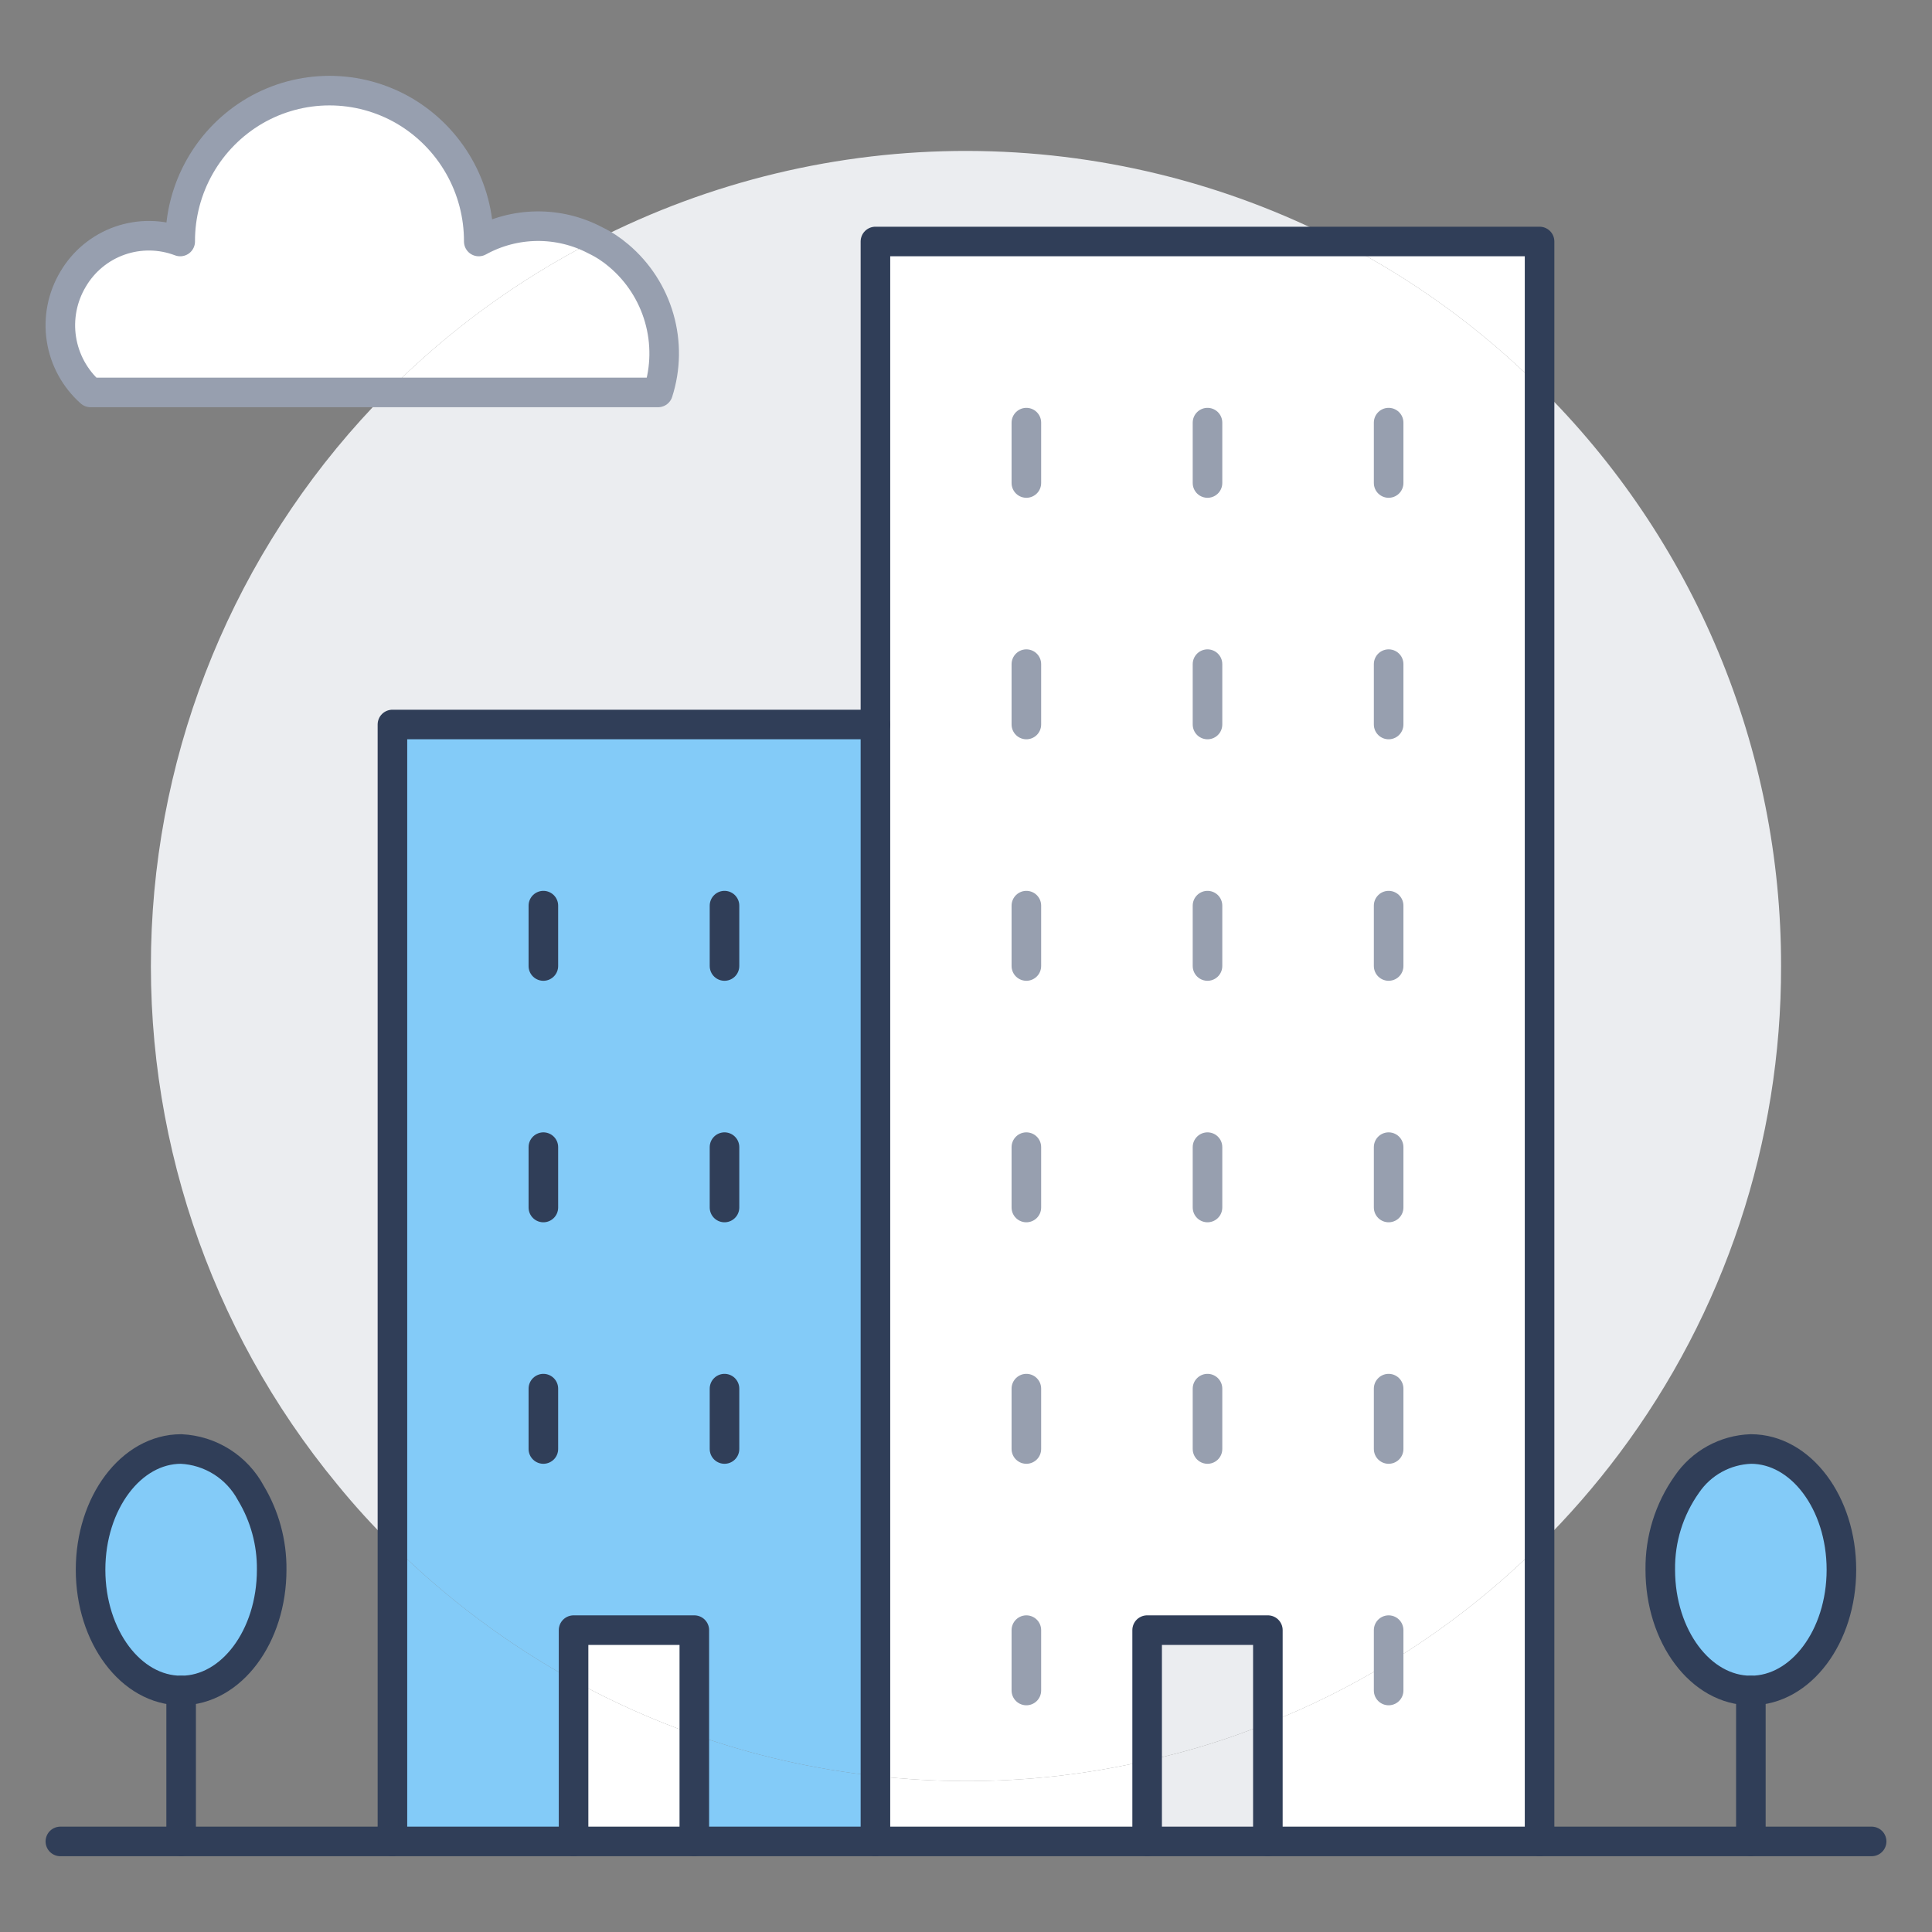
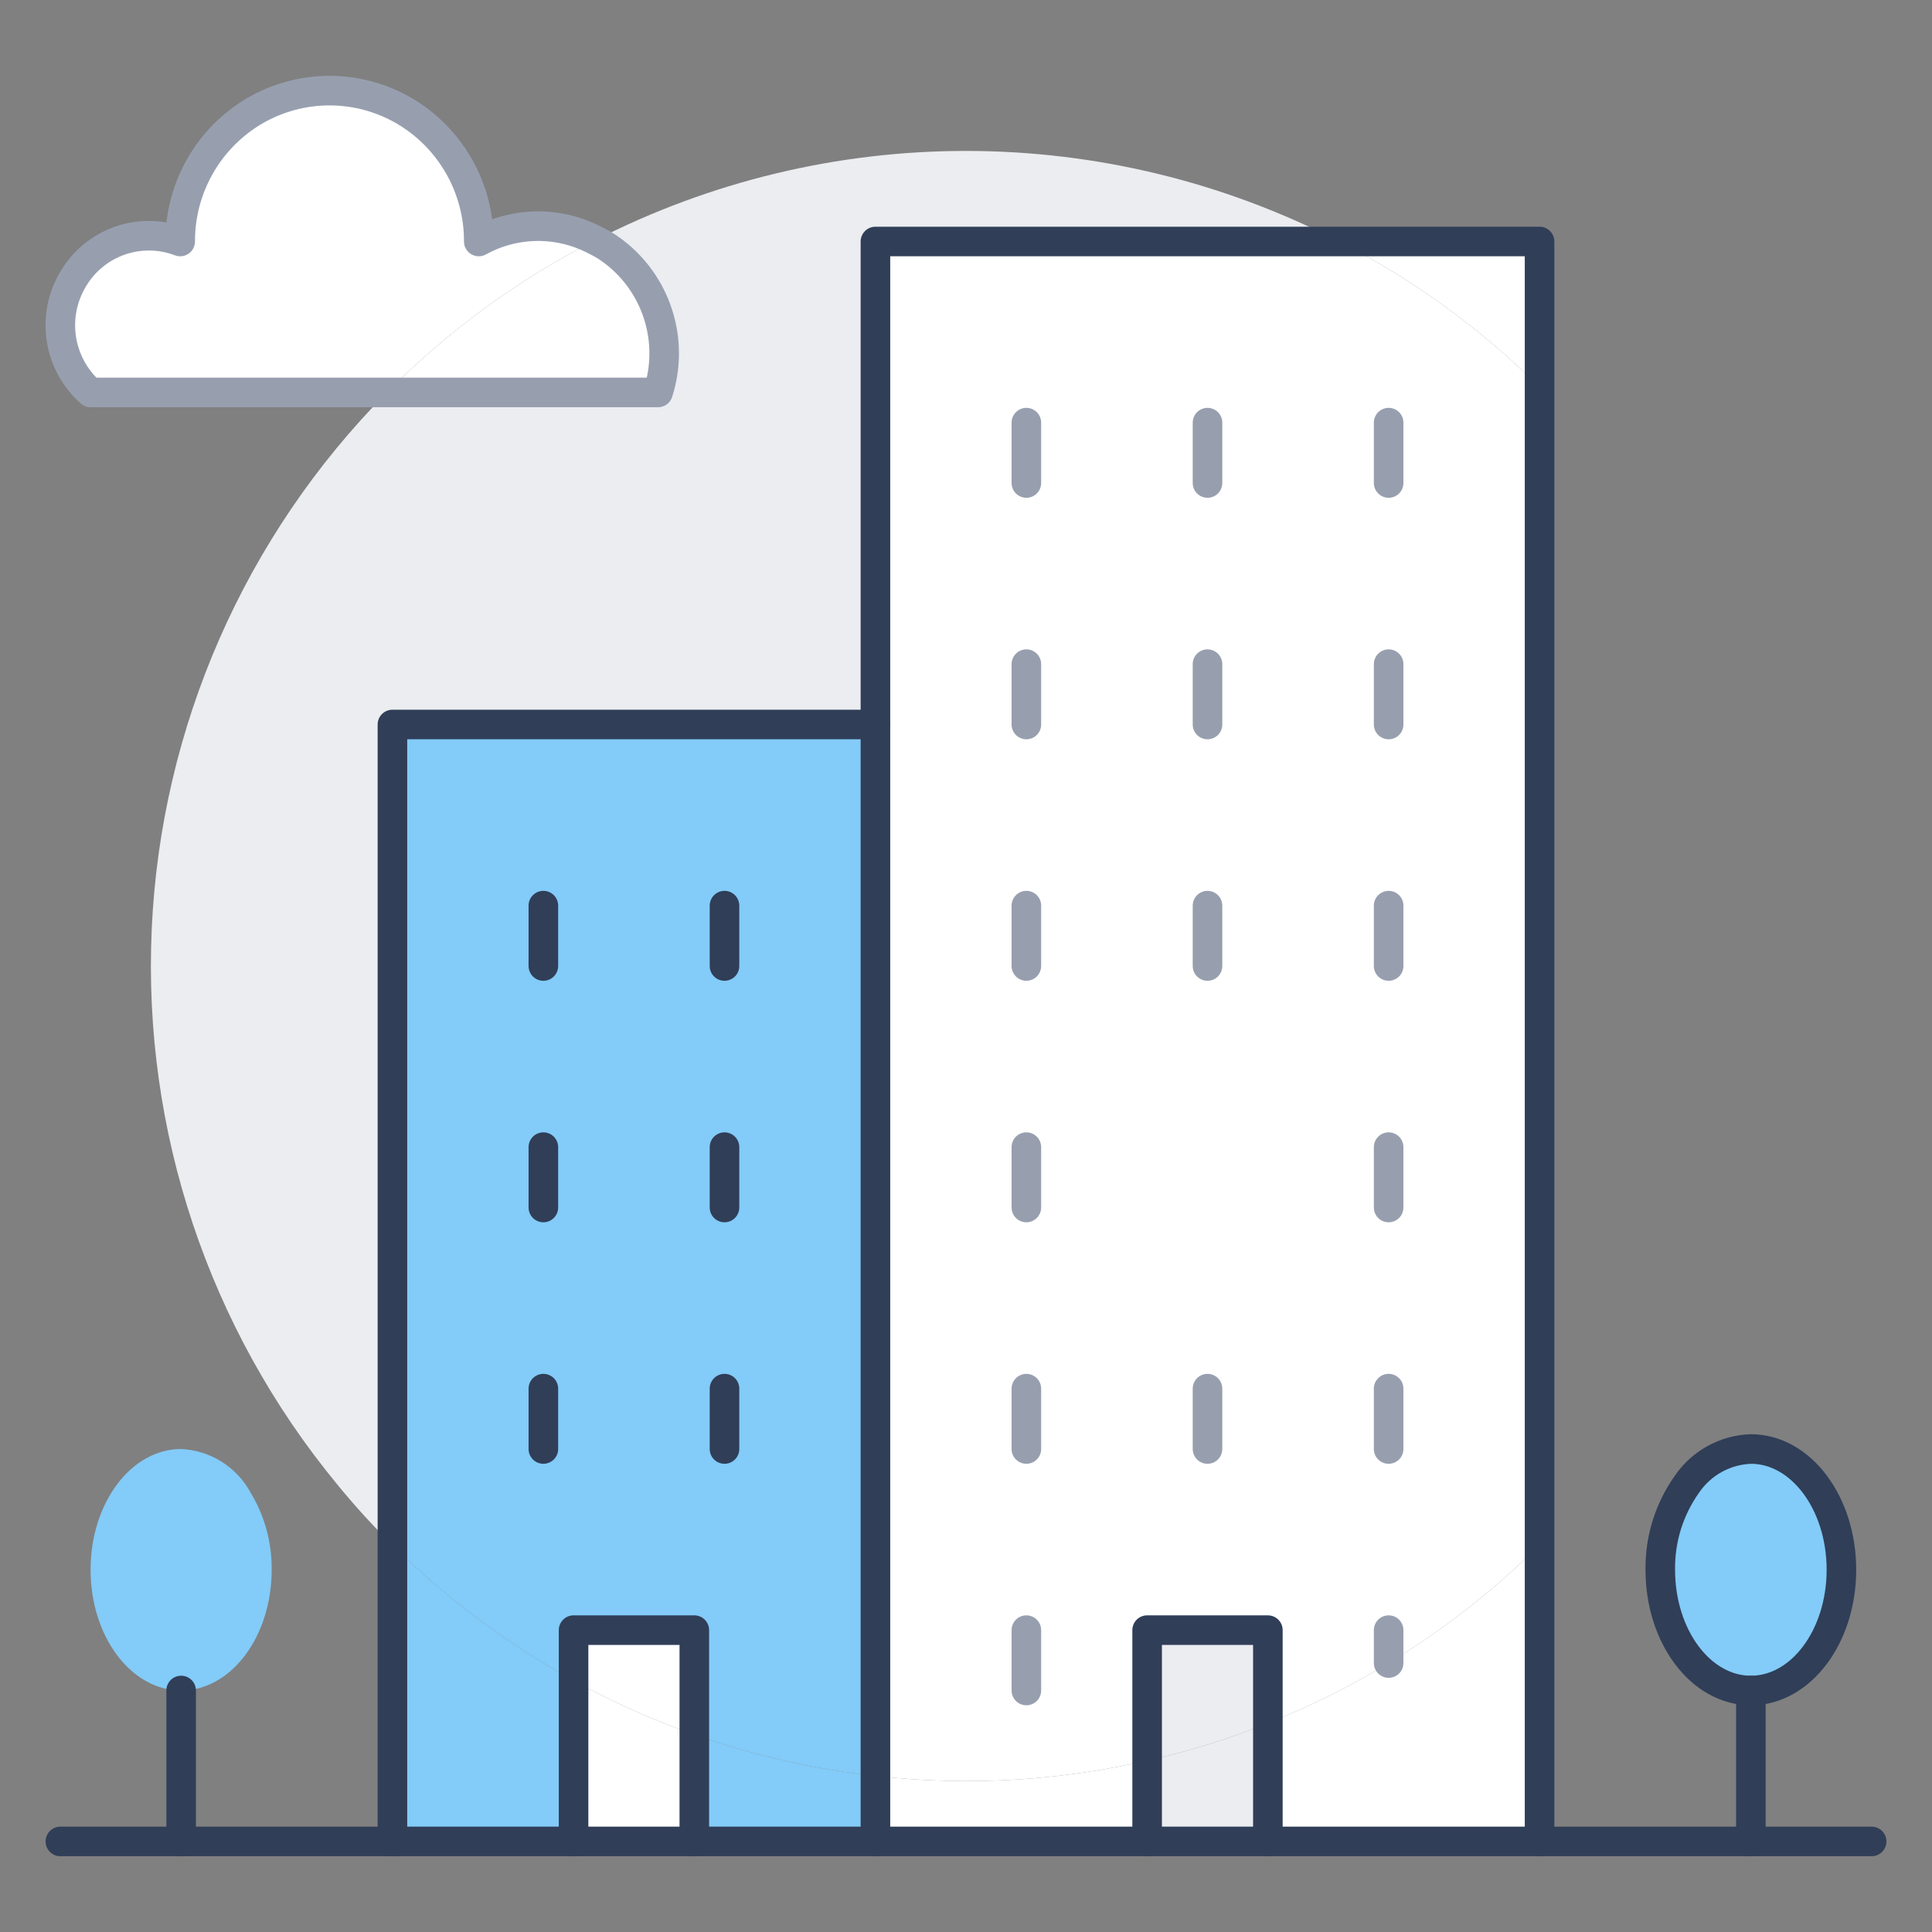
<svg xmlns="http://www.w3.org/2000/svg" width="98" height="98" viewBox="0 0 98 98" fill="none">
  <rect x="0" y="0" width="98" height="98" fill="#808080" stroke="none" />
  <path d="M35.219 82.688V87.986C33.105 87.242 31.057 86.325 29.094 85.245V82.688H35.219Z" fill="white" />
  <path d="M70.438 84.357C68.487 85.545 66.437 86.565 64.312 87.404V82.688H58.188V89.302C55.175 90 52.092 90.349 49 90.344C47.465 90.343 45.931 90.256 44.406 90.083V12.25H67.926C71.676 14.17 75.106 16.66 78.094 19.631V78.369C75.789 80.662 73.218 82.672 70.438 84.357Z" fill="white" />
  <path d="M29.094 85.244V93.406H19.906V78.369C22.638 81.073 25.729 83.387 29.094 85.244Z" fill="#83CBF8" />
  <path d="M64.312 87.404V93.406H58.188V89.302C60.28 88.846 62.329 88.211 64.312 87.404Z" fill="#EBEDF0" />
  <path d="M30.195 12.188C36.036 9.199 42.505 7.645 49.067 7.656C55.629 7.667 62.093 9.241 67.924 12.25H44.404V36.75H19.904V78.369C18.915 77.395 17.979 76.368 17.102 75.291C10.582 67.389 7.23 57.346 7.697 47.112C8.164 36.878 12.416 27.182 19.629 19.906H33.379C33.772 18.683 33.792 17.37 33.437 16.136C33.083 14.901 32.37 13.799 31.389 12.97C31.026 12.659 30.625 12.396 30.195 12.188Z" fill="#EBEDF0" />
  <path d="M88.811 73.5C91.353 73.5 93.405 76.241 93.405 79.625C93.405 83.009 91.353 85.75 88.811 85.75C86.269 85.75 84.217 83.009 84.217 79.625C84.197 78.074 84.669 76.557 85.565 75.292C85.927 74.759 86.41 74.319 86.974 74.008C87.538 73.697 88.167 73.523 88.811 73.5Z" fill="#83CBF8" />
  <path d="M78.093 12.25V19.631C75.106 16.66 71.676 14.17 67.926 12.25H78.093Z" fill="white" />
  <path d="M12.725 75.736C13.43 76.909 13.795 78.256 13.781 79.625C13.781 83.009 11.729 85.75 9.188 85.75C6.646 85.75 4.594 83.009 4.594 79.625C4.594 76.241 6.646 73.5 9.188 73.5C9.92 73.535 10.631 73.759 11.251 74.151C11.871 74.543 12.379 75.089 12.725 75.736Z" fill="#83CBF8" />
  <path d="M35.219 87.986V93.406H29.094V85.245C31.057 86.325 33.105 87.242 35.219 87.986Z" fill="white" />
  <path d="M24.285 12.25C25.188 11.751 26.201 11.484 27.232 11.473C28.264 11.462 29.282 11.708 30.195 12.189C26.284 14.18 22.716 16.785 19.63 19.906H4.593C3.799 19.202 3.276 18.243 3.114 17.195C2.952 16.147 3.161 15.075 3.705 14.164C4.238 13.253 5.076 12.561 6.072 12.21C7.067 11.86 8.155 11.874 9.141 12.25C9.136 10.911 9.483 9.593 10.147 8.43C10.81 7.266 11.768 6.297 12.923 5.62C14.074 4.95 15.381 4.597 16.713 4.597C18.044 4.597 19.352 4.95 20.503 5.62C21.658 6.297 22.615 7.266 23.279 8.43C23.943 9.593 24.289 10.911 24.285 12.25Z" fill="white" />
  <path d="M44.406 36.75V90.083C41.273 89.742 38.19 89.038 35.219 87.986V82.688H29.094V85.245C25.729 83.387 22.638 81.073 19.906 78.369V36.75H44.406Z" fill="#83CBF8" />
  <path d="M31.389 12.97C32.37 13.799 33.083 14.901 33.437 16.136C33.792 17.371 33.772 18.683 33.38 19.906H19.629C22.715 16.785 26.283 14.18 30.195 12.189C30.625 12.396 31.026 12.659 31.389 12.97Z" fill="white" />
  <path d="M44.406 90.083V93.406H35.219V87.986C38.19 89.038 41.273 89.742 44.406 90.083Z" fill="#83CBF8" />
  <path d="M64.312 82.688V87.404C62.329 88.211 60.28 88.846 58.188 89.302V82.688H64.312Z" fill="#EBEDF0" />
  <path d="M70.438 84.356C73.218 82.672 75.789 80.662 78.094 78.369V93.406H64.312V87.403C66.437 86.564 68.487 85.545 70.438 84.356Z" fill="white" />
-   <path d="M90.344 49C90.362 57.915 87.482 66.595 82.136 73.73C80.905 75.374 79.553 76.924 78.094 78.369V19.631C81.981 23.469 85.065 28.043 87.168 33.085C89.272 38.127 90.351 43.537 90.344 49Z" fill="#EBEDF0" />
  <path d="M49 90.344C52.092 90.349 55.175 90 58.188 89.302V93.406H44.406V90.083C45.931 90.256 47.465 90.343 49 90.344Z" fill="white" />
  <path d="M94.938 93.406H88.812H78.094H64.312H58.188H44.406H35.219H29.094H19.906H9.188H3.062" stroke="#303E58" stroke-width="1.5" stroke-linecap="round" stroke-linejoin="round" />
  <path d="M44.406 93.406V90.083V36.75V12.25H67.926H78.094V19.631V78.369V93.406" stroke="#303E58" stroke-width="1.5" stroke-linecap="round" stroke-linejoin="round" />
  <path d="M61.25 21.438V24.5" stroke="#979FAF" stroke-width="1.5" stroke-linecap="round" stroke-linejoin="round" />
  <path d="M70.438 21.438V24.5" stroke="#979FAF" stroke-width="1.5" stroke-linecap="round" stroke-linejoin="round" />
  <path d="M52.062 21.438V24.5" stroke="#979FAF" stroke-width="1.5" stroke-linecap="round" stroke-linejoin="round" />
  <path d="M61.25 33.688V36.75" stroke="#979FAF" stroke-width="1.5" stroke-linecap="round" stroke-linejoin="round" />
  <path d="M70.438 33.688V36.75" stroke="#979FAF" stroke-width="1.5" stroke-linecap="round" stroke-linejoin="round" />
  <path d="M52.062 33.688V36.75" stroke="#979FAF" stroke-width="1.5" stroke-linecap="round" stroke-linejoin="round" />
  <path d="M61.25 45.938V49" stroke="#979FAF" stroke-width="1.5" stroke-linecap="round" stroke-linejoin="round" />
  <path d="M70.438 45.938V49" stroke="#979FAF" stroke-width="1.5" stroke-linecap="round" stroke-linejoin="round" />
  <path d="M52.062 45.938V49" stroke="#979FAF" stroke-width="1.5" stroke-linecap="round" stroke-linejoin="round" />
-   <path d="M61.25 58.188V61.25" stroke="#979FAF" stroke-width="1.5" stroke-linecap="round" stroke-linejoin="round" />
  <path d="M70.438 58.188V61.25" stroke="#979FAF" stroke-width="1.5" stroke-linecap="round" stroke-linejoin="round" />
  <path d="M52.062 58.188V61.25" stroke="#979FAF" stroke-width="1.5" stroke-linecap="round" stroke-linejoin="round" />
  <path d="M61.25 70.438V73.5" stroke="#979FAF" stroke-width="1.5" stroke-linecap="round" stroke-linejoin="round" />
  <path d="M70.438 70.438V73.5" stroke="#979FAF" stroke-width="1.5" stroke-linecap="round" stroke-linejoin="round" />
  <path d="M52.062 70.438V73.5" stroke="#979FAF" stroke-width="1.5" stroke-linecap="round" stroke-linejoin="round" />
-   <path d="M70.438 82.688V84.357V85.75" stroke="#979FAF" stroke-width="1.5" stroke-linecap="round" stroke-linejoin="round" />
+   <path d="M70.438 82.688V84.357" stroke="#979FAF" stroke-width="1.5" stroke-linecap="round" stroke-linejoin="round" />
  <path d="M52.062 82.688V85.75" stroke="#979FAF" stroke-width="1.5" stroke-linecap="round" stroke-linejoin="round" />
  <path d="M58.188 93.406V89.302V82.688H64.312V87.404V93.406" stroke="#303E58" stroke-width="1.5" stroke-linecap="round" stroke-linejoin="round" />
  <path d="M36.75 45.938V49" stroke="#303E58" stroke-width="1.5" stroke-linecap="round" stroke-linejoin="round" />
  <path d="M27.562 45.938V49" stroke="#303E58" stroke-width="1.5" stroke-linecap="round" stroke-linejoin="round" />
  <path d="M36.75 58.188V61.25" stroke="#303E58" stroke-width="1.5" stroke-linecap="round" stroke-linejoin="round" />
  <path d="M27.562 58.188V61.25" stroke="#303E58" stroke-width="1.5" stroke-linecap="round" stroke-linejoin="round" />
  <path d="M36.75 70.438V73.5" stroke="#303E58" stroke-width="1.5" stroke-linecap="round" stroke-linejoin="round" />
  <path d="M27.562 70.438V73.5" stroke="#303E58" stroke-width="1.5" stroke-linecap="round" stroke-linejoin="round" />
  <path d="M29.094 93.406V85.245V82.688H35.219V87.986V93.406" stroke="#303E58" stroke-width="1.5" stroke-linecap="round" stroke-linejoin="round" />
  <path d="M44.406 36.75H19.906V78.369V93.406" stroke="#303E58" stroke-width="1.5" stroke-linecap="round" stroke-linejoin="round" />
  <path d="M88.811 73.5C88.167 73.523 87.538 73.697 86.974 74.008C86.41 74.319 85.927 74.759 85.565 75.292C84.669 76.557 84.197 78.074 84.217 79.625C84.217 83.009 86.269 85.75 88.811 85.75C91.353 85.75 93.405 83.009 93.405 79.625C93.405 76.241 91.353 73.5 88.811 73.5Z" stroke="#303E58" stroke-width="1.5" stroke-linecap="round" stroke-linejoin="round" />
-   <path d="M9.188 73.5C9.92 73.535 10.631 73.759 11.251 74.151C11.871 74.543 12.379 75.089 12.725 75.736C13.43 76.909 13.795 78.256 13.781 79.625C13.781 83.009 11.729 85.75 9.188 85.75C6.646 85.75 4.594 83.009 4.594 79.625C4.594 76.241 6.646 73.5 9.188 73.5Z" stroke="#303E58" stroke-width="1.5" stroke-linecap="round" stroke-linejoin="round" />
  <path d="M88.812 85.75V93.406" stroke="#303E58" stroke-width="1.5" stroke-linecap="round" stroke-linejoin="round" />
  <path d="M9.188 85.75V93.406" stroke="#303E58" stroke-width="1.5" stroke-linecap="round" stroke-linejoin="round" />
  <path d="M30.195 12.189C29.282 11.708 28.264 11.462 27.232 11.473C26.201 11.484 25.188 11.751 24.285 12.25C24.289 10.911 23.943 9.593 23.279 8.43C22.615 7.266 21.658 6.297 20.503 5.62C19.352 4.95 18.044 4.597 16.713 4.597C15.381 4.597 14.074 4.95 12.923 5.62C11.768 6.297 10.81 7.266 10.147 8.43C9.483 9.593 9.136 10.911 9.141 12.25C8.155 11.874 7.067 11.86 6.072 12.21C5.076 12.561 4.238 13.253 3.705 14.164C3.161 15.075 2.952 16.147 3.114 17.195C3.276 18.243 3.799 19.202 4.593 19.906H33.38C33.773 18.683 33.793 17.37 33.438 16.136C33.084 14.901 32.371 13.799 31.39 12.97C31.027 12.659 30.626 12.396 30.195 12.189Z" stroke="#979FAF" stroke-width="1.5" stroke-linecap="round" stroke-linejoin="round" />
</svg>